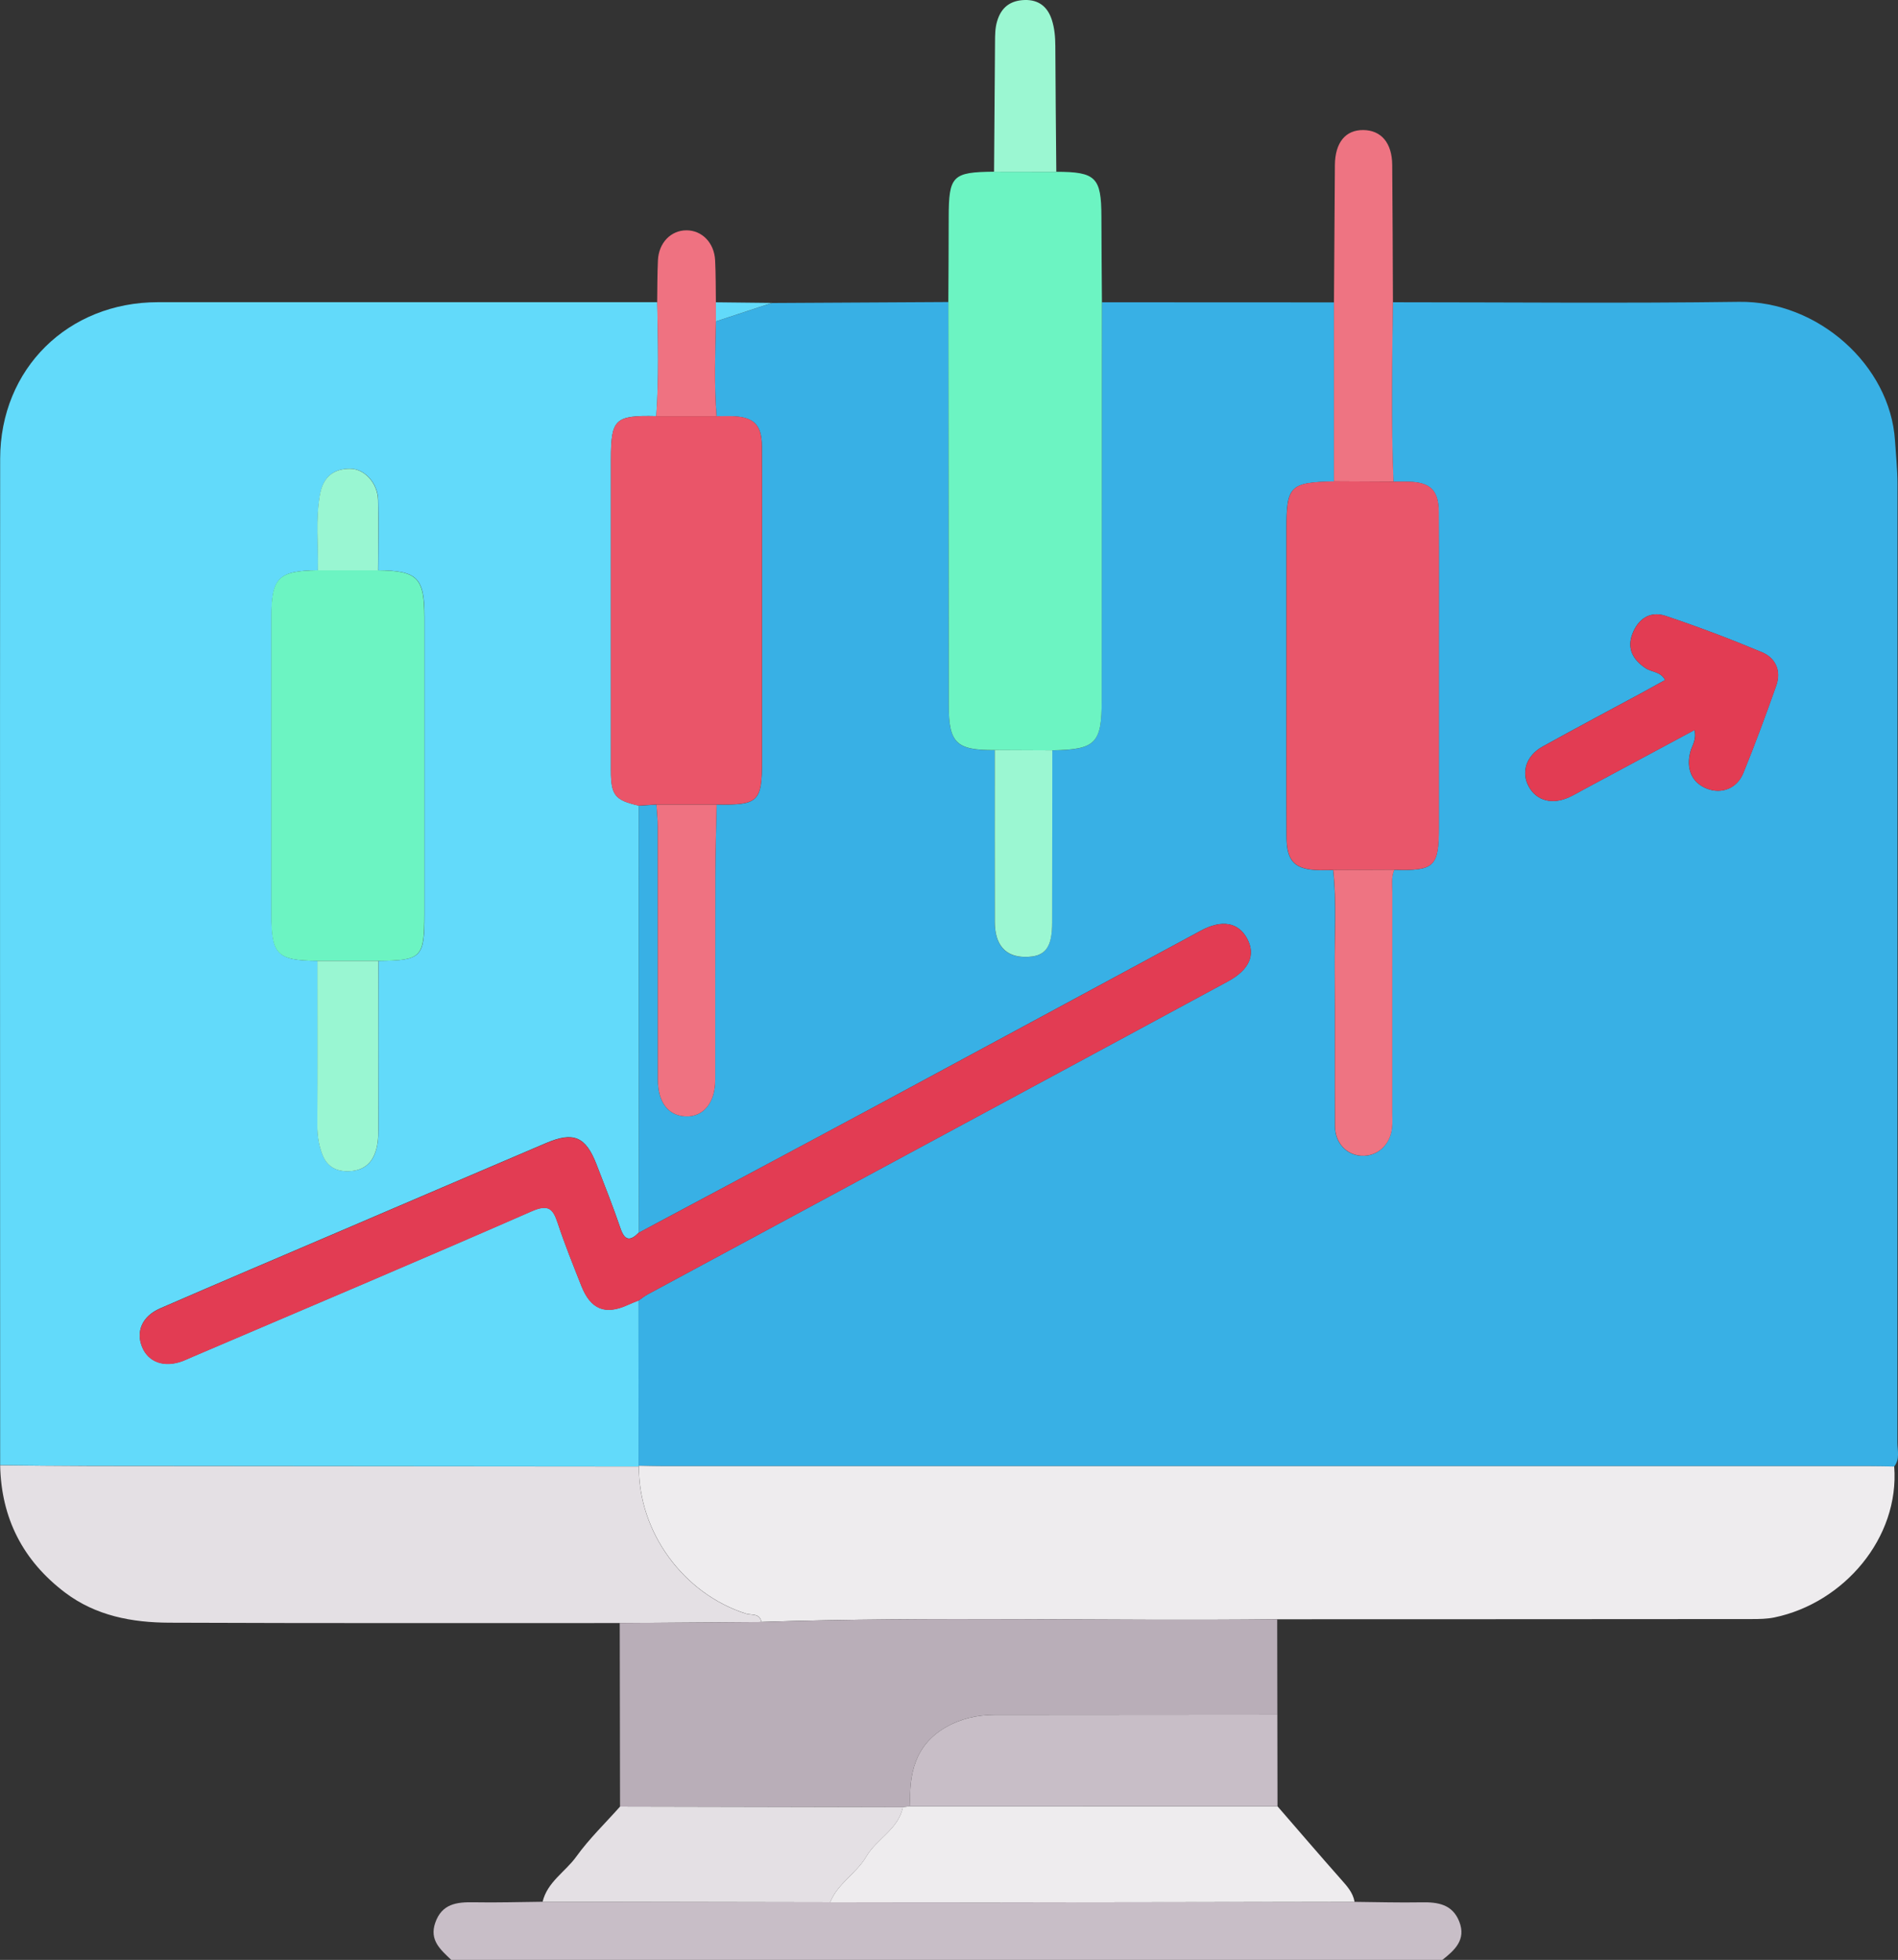
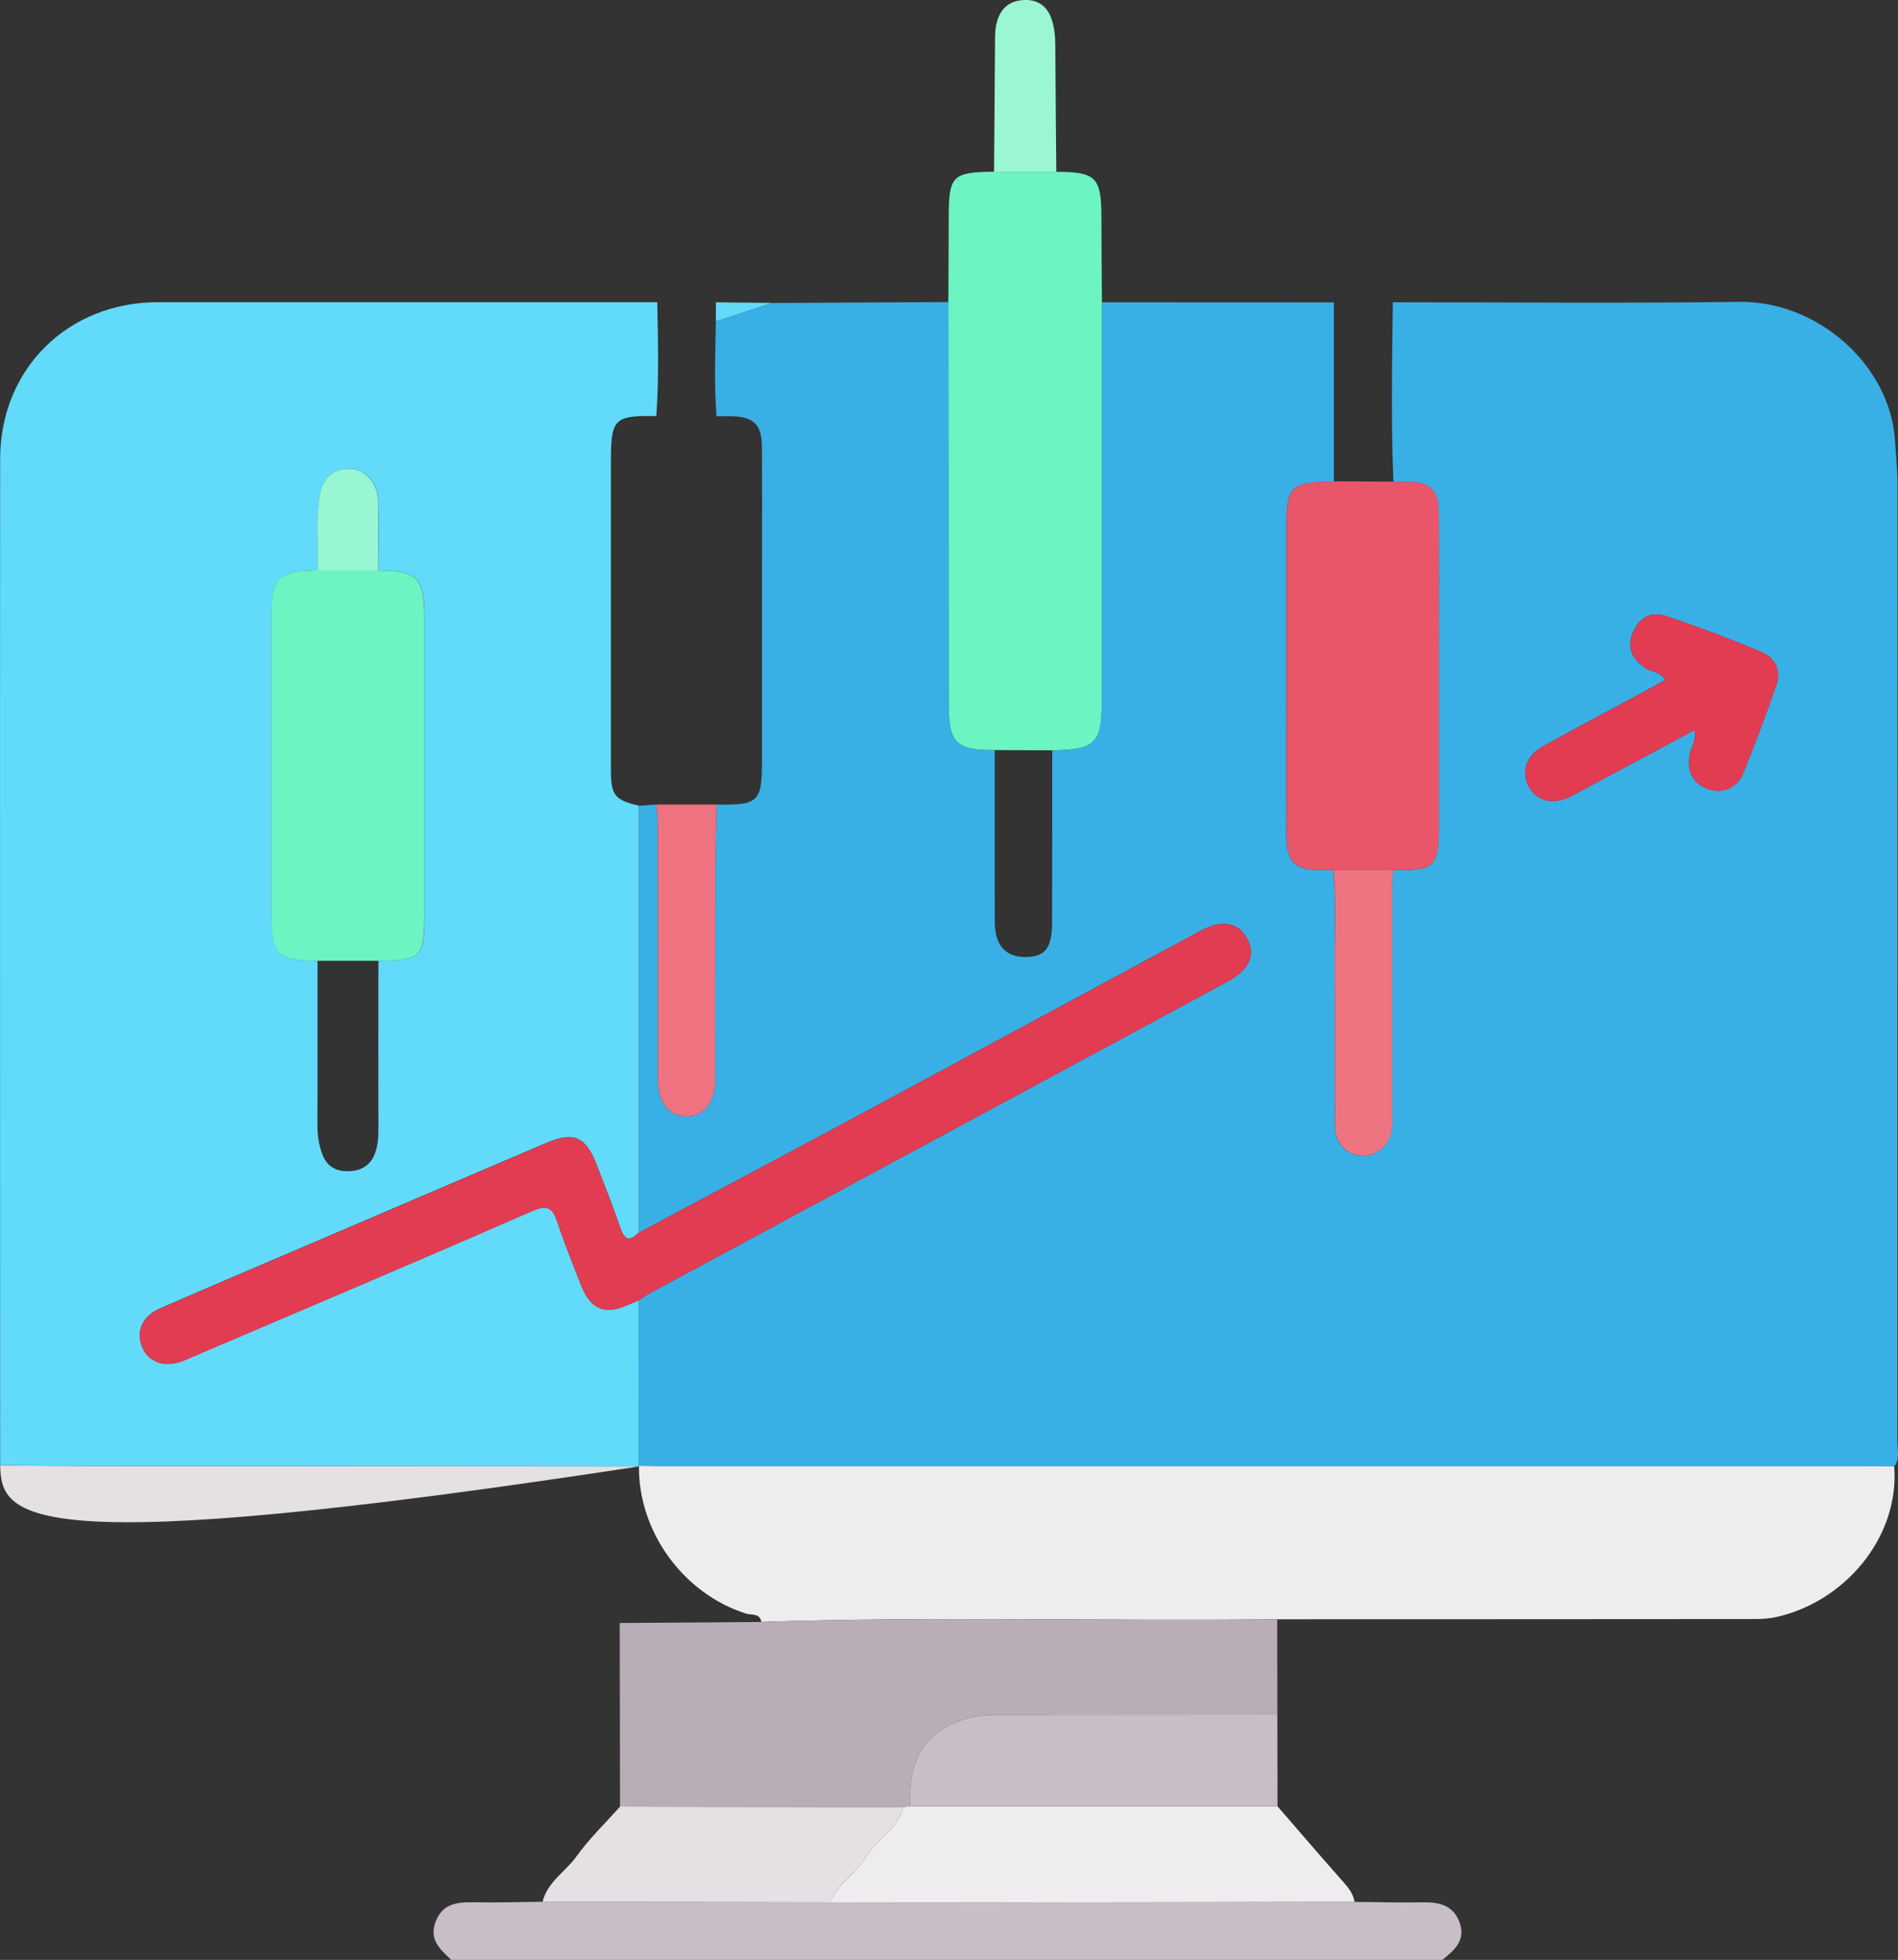
<svg xmlns="http://www.w3.org/2000/svg" id="Layer_2" data-name="Layer 2" viewBox="0 0 371.1 383.1">
  <rect x="0" y="0" width="371.1" height="383.1" fill="#333333" stroke="none" />
  <defs>
    <style>
      .cls-1 {
        fill: #ef7281;
      }

      .cls-1, .cls-2, .cls-3, .cls-4, .cls-5, .cls-6, .cls-7, .cls-8, .cls-9, .cls-10, .cls-11, .cls-12, .cls-13, .cls-14 {
        stroke-width: 0px;
      }

      .cls-2 {
        fill: #eeecee;
      }

      .cls-3 {
        fill: #9bf7d2;
      }

      .cls-4 {
        fill: #ee7482;
      }

      .cls-5 {
        fill: #ea5569;
      }

      .cls-6 {
        fill: #e9566a;
      }

      .cls-7 {
        fill: #38b0e5;
      }

      .cls-8 {
        fill: #e4e0e4;
      }

      .cls-9 {
        fill: #b9aeb8;
      }

      .cls-10 {
        fill: #e23c53;
      }

      .cls-11 {
        fill: #62dafa;
      }

      .cls-12 {
        fill: #c8bec7;
      }

      .cls-13 {
        fill: #6cf4c2;
      }

      .cls-14 {
        fill: #99f6d2;
      }
    </style>
  </defs>
  <g id="Layer_1-2" data-name="Layer 1">
    <path class="cls-12" d="M88.22,383.1c-2.05-1.98-4.31-3.82-3.12-7.25,1.29-3.72,4.19-4.07,7.52-4.01,4.48.09,8.97-.06,13.46-.1,18.74.03,37.49.07,56.23.1,10.44.01,20.88.04,31.32.03,23.74-.03,47.48-.08,71.22-.11,4.36.04,8.73.17,13.09.09,3.2-.06,6.05.38,7.38,3.77,1.38,3.54-.88,5.57-3.3,7.48H88.22Z" />
    <path class="cls-7" d="M272.35,59.08c22.56,0,45.12.23,67.68-.08,15.44-.21,29.53,12.42,30.48,27.09.18,2.84.49,5.69.49,8.54,0,62.44,0,124.89-.02,187.33,0,1.57.53,3.26-.62,4.69-1.62-.02-3.24-.07-4.86-.07-78.6,0-157.2,0-235.8,0-1.62,0-3.24-.05-4.85-.08,0-10.75-.01-21.51-.02-32.26.61-.42,1.18-.89,1.83-1.24,23.23-12.53,46.48-25.04,69.71-37.57,14.58-7.86,29.16-15.72,43.72-23.6,4.19-2.27,5.46-5.2,3.74-8.38-1.71-3.16-4.92-3.76-9.03-1.54-21.38,11.51-42.73,23.08-64.12,34.58-15.23,8.19-30.51,16.31-45.77,24.46-.01-27.82-.02-55.63-.03-83.45,1.16-.08,2.32-.15,3.47-.23.09,1.49.26,2.97.26,4.46.02,16.44,0,32.89.02,49.33,0,4.41,2.01,7.01,5.41,7.16,3.48.15,5.79-2.65,5.8-7.16.02-13.33-.02-26.66.02-39.99.01-4.6.17-9.2.26-13.8,8.16.14,8.87-.53,8.87-8.49,0-12.93,0-25.86,0-38.79,0-7.58.04-15.17-.02-22.75-.03-4.25-1.61-5.76-5.89-5.88-.99-.03-1.99,0-2.98.02-.49-6.18-.25-12.36-.13-18.55,3.66-1.2,7.33-2.4,10.99-3.6,11.49-.06,22.97-.13,34.46-.19.03,26.27.05,52.54.08,78.81,0,7.41,1.47,8.84,8.99,8.79,0,11.2-.02,22.4.01,33.59.01,4.53,2.1,6.85,5.97,6.84,3.88,0,5.23-1.74,5.24-6.79.02-11.2.02-22.4.03-33.59,8.48-.15,9.66-1.35,9.66-9.78.01-25.94.03-51.88.04-77.82,15.12,0,30.24.01,45.36.02,0,11.67,0,23.33,0,35-8.64.2-9.28.85-9.28,9.44,0,10.07,0,20.14,0,30.21,0,9.94-.04,19.89.02,29.83.03,4.89,1.65,6.43,6.51,6.51.87.01,1.74-.01,2.61-.02.7,6.46.23,12.95.29,19.42.09,10.22-.01,20.45.06,30.67.02,3.27,2.27,5.61,5.17,5.76,3.11.16,5.61-2.09,5.98-5.45.11-.99.04-1.99.04-2.99,0-14.34,0-28.68.01-43.02,0-1.48-.23-3,.38-4.44,7.86.23,8.73-.59,8.73-8.25,0-11.59,0-23.18,0-34.77,0-8.97.03-17.94-.02-26.92-.02-4.24-1.65-5.82-5.87-5.92-1-.03-1.99,0-2.99,0-.47-11.69-.26-23.38-.11-35.07ZM331.31,142.71c.42,1.94-.46,2.98-.78,4.14-.94,3.39.24,6.16,3.23,7.32,2.83,1.09,5.86-.02,7.09-3.06,2.3-5.64,4.41-11.36,6.44-17.1,1.03-2.9-.15-5.42-2.82-6.53-6.19-2.59-12.48-4.97-18.84-7.1-3.04-1.02-5.38.63-6.48,3.57-1.08,2.89.17,5.05,2.61,6.67,1.19.79,2.93.64,3.8,2.3-1.68.93-3.3,1.84-4.94,2.72-6.35,3.43-12.73,6.81-19.04,10.31-3.22,1.79-4.22,5.06-2.64,7.87,1.53,2.71,4.54,3.51,7.8,2.04,1.02-.46,1.98-1.04,2.97-1.57,7.11-3.82,14.23-7.63,21.58-11.58Z" />
    <path class="cls-11" d="M124.83,254.24c0,10.75.01,21.51.02,32.26l.07.14c-35.65-.03-71.3-.05-106.95-.09-5.98,0-11.96-.09-17.94-.14,0-65.58-.06-131.15,0-196.73.02-17.6,13.27-30.61,30.86-30.61,32.54-.01,65.08,0,97.62,0,.14,7.42.35,14.85-.19,22.27-8.11-.18-8.87.55-8.87,8.49,0,20.25-.01,40.5,0,60.75,0,4.89.79,5.83,5.43,6.89.01,27.82.02,55.63.03,83.45-1.61,1.62-2.72,1.73-3.58-.79-1.45-4.24-3.1-8.41-4.72-12.58-2.1-5.4-4.48-6.41-9.82-4.13-13.62,5.8-27.22,11.64-40.83,17.46-11.55,4.94-23.12,9.85-34.65,14.86-3.51,1.53-4.77,4.5-3.52,7.55,1.23,2.98,4.31,4.07,7.87,2.76.7-.26,1.38-.58,2.06-.88,22.08-9.43,44.2-18.77,66.19-28.4,3.32-1.45,4.2-.55,5.15,2.33,1.36,4.13,3,8.17,4.6,12.22,1.83,4.64,4.68,5.77,9.12,3.73.67-.31,1.37-.57,2.05-.85ZM62.08,187.83c0,10.71.03,21.42-.02,32.13,0,2.03.28,3.97,1.03,5.83.89,2.24,2.65,3.2,5,3.15,2.3-.04,4.12-.95,5.08-3.13.71-1.62.82-3.34.82-5.11-.04-10.96-.01-21.92,0-32.88,8.49-.08,9.01-.62,9.01-9.19,0-19.32,0-38.65,0-57.97,0-7.75-1.33-9.09-9.06-9.19.01-4.6.13-9.2,0-13.79-.09-3.22-2.61-6.06-5.49-6.07-3.19,0-5.24,1.6-5.86,5.01-.9,4.95-.29,9.9-.42,14.85-7.74.1-9.08,1.46-9.08,9.13,0,19.4,0,38.79,0,58.19,0,7.84,1.12,8.95,9.02,9.03Z" />
    <path class="cls-2" d="M124.85,286.51c1.62.03,3.24.08,4.85.08,78.6,0,157.2,0,235.8,0,1.62,0,3.24.04,4.86.07,1.06,13.99-9.89,26.69-23.42,29.5-1.44.3-2.96.32-4.45.32-30.92.03-61.84.03-92.76.04-33.62.37-67.24-.6-100.86.52-.31-1.77-1.94-1.29-2.98-1.62-12.24-3.87-21.08-15.96-20.96-28.79l-.07-.14Z" />
-     <path class="cls-8" d="M124.92,286.65c-.12,12.83,8.72,24.92,20.96,28.79,1.05.33,2.67-.15,2.98,1.62-9.23.07-18.46.13-27.69.2-29.36,0-58.72.05-88.08-.07-7.26-.03-14.33-1.33-20.36-5.88C4.49,305.07.24,296.78.03,286.43c5.98.05,11.96.13,17.94.14,35.65.04,71.3.06,106.95.09Z" />
+     <path class="cls-8" d="M124.92,286.65C4.49,305.07.24,296.78.03,286.43c5.98.05,11.96.13,17.94.14,35.65.04,71.3.06,106.95.09Z" />
    <path class="cls-9" d="M121.17,317.25c9.23-.06,18.46-.13,27.69-.2,33.61-1.13,67.24-.15,100.86-.52,0,6.21.02,12.43.03,18.64-18.43.01-36.85.02-55.28.04-3.4,0-6.63.72-9.6,2.45-5.99,3.48-7.17,9.11-6.9,15.4-.48.07-.95.14-1.43.2-18.44-.04-36.87-.08-55.31-.12-.02-11.96-.04-23.93-.06-35.89Z" />
    <path class="cls-13" d="M215.45,59.07c-.01,25.94-.03,51.88-.04,77.82,0,8.44-1.18,9.63-9.66,9.78-3.75-.02-7.5-.03-11.26-.05-7.52.05-8.99-1.38-8.99-8.79-.02-26.27-.05-52.54-.08-78.81.03-5.48.07-10.97.07-16.45.01-8.22.7-8.93,8.87-9.01,4.06,0,8.11.01,12.17.02,7.73.01,8.8,1.09,8.82,8.75.01,5.58.06,11.16.1,16.74Z" />
    <path class="cls-2" d="M176.54,353.26c.48-.07.95-.14,1.43-.2,23.93,0,47.87,0,71.8.01,4.14,4.77,8.25,9.57,12.44,14.3,1.17,1.32,2.33,2.58,2.64,4.39-23.74.04-47.48.09-71.22.11-10.44.01-20.88-.02-31.32-.03,1.47-3.68,5.13-5.62,7.06-8.93,2.03-3.48,6.28-5.32,7.16-9.65Z" />
    <path class="cls-12" d="M249.77,353.07c-23.93,0-47.87,0-71.8-.01-.27-6.28.91-11.92,6.9-15.4,2.97-1.72,6.19-2.44,9.6-2.45,18.43-.02,36.85-.02,55.28-.04,0,5.96.02,11.93.03,17.89Z" />
    <path class="cls-8" d="M176.54,353.26c-.88,4.33-5.13,6.17-7.16,9.65-1.93,3.3-5.6,5.25-7.06,8.93-18.74-.03-37.49-.07-56.23-.1.93-3.88,4.45-5.85,6.6-8.84,2.51-3.49,5.66-6.52,8.54-9.76,18.44.04,36.88.08,55.31.12Z" />
-     <path class="cls-4" d="M272.35,59.08c-.15,11.69-.36,23.38.11,35.07-3.88-.02-7.76-.04-11.64-.06,0-11.67,0-23.33,0-35,.06-8.94.11-17.88.18-26.82.04-4.4,2.07-6.88,5.54-6.85,3.52.03,5.64,2.52,5.67,6.84.08,8.94.1,17.88.14,26.83Z" />
-     <path class="cls-1" d="M128.3,81.36c.54-7.42.34-14.84.19-22.27.04-2.74.02-5.48.15-8.22.16-3.42,2.54-5.85,5.58-5.85,3.03,0,5.42,2.42,5.6,5.85.14,2.74.11,5.48.15,8.22,0,1.24,0,2.49,0,3.73-.12,6.18-.36,12.37.13,18.55-3.93,0-7.86,0-11.79,0Z" />
    <path class="cls-3" d="M206.53,33.58c-4.06,0-8.11-.01-12.17-.02.06-8.44.12-16.89.19-25.33.01-1.36,0-2.69.4-4.05.81-2.8,2.66-4.11,5.44-4.18,2.69-.06,4.43,1.31,5.26,3.86.54,1.67.68,3.38.69,5.13.03,8.19.12,16.39.19,24.58Z" />
    <path class="cls-11" d="M139.97,62.82c0-1.24,0-2.49,0-3.73,3.66.04,7.33.08,10.99.12-3.66,1.2-7.33,2.4-10.99,3.61Z" />
    <path class="cls-10" d="M124.83,254.24c-.68.28-1.38.54-2.05.85-4.45,2.04-7.3.9-9.12-3.73-1.59-4.05-3.24-8.09-4.6-12.22-.95-2.88-1.83-3.78-5.15-2.33-21.99,9.63-44.11,18.97-66.19,28.4-.69.29-1.36.62-2.06.88-3.56,1.31-6.65.22-7.87-2.76-1.25-3.05,0-6.03,3.52-7.55,11.52-5.01,23.09-9.92,34.65-14.86,13.61-5.82,27.21-11.66,40.83-17.46,5.34-2.28,7.72-1.27,9.82,4.13,1.63,4.17,3.27,8.34,4.72,12.58.86,2.52,1.98,2.41,3.58.79,15.26-8.15,30.53-16.27,45.77-24.46,21.39-11.5,42.74-23.06,64.12-34.58,4.12-2.22,7.32-1.62,9.03,1.54,1.72,3.18.46,6.11-3.74,8.38-14.56,7.88-29.14,15.74-43.72,23.6-23.24,12.52-46.48,25.04-69.71,37.57-.64.35-1.22.82-1.83,1.24Z" />
    <path class="cls-6" d="M260.82,94.09c3.88.02,7.76.04,11.64.06,1,0,1.99-.03,2.99,0,4.22.11,5.85,1.68,5.87,5.92.05,8.97.02,17.94.02,26.92,0,11.59,0,23.18,0,34.77,0,7.67-.87,8.49-8.73,8.25-3.98.02-7.96.03-11.93.05-.87,0-1.74.03-2.61.02-4.86-.08-6.48-1.62-6.51-6.51-.06-9.94-.02-19.89-.02-29.83,0-10.07,0-20.14,0-30.21,0-8.58.64-9.24,9.28-9.44Z" />
-     <path class="cls-5" d="M128.3,81.36c3.93,0,7.86,0,11.79,0,.99,0,1.99-.05,2.98-.02,4.28.12,5.86,1.63,5.89,5.88.06,7.58.02,15.17.02,22.75,0,12.93,0,25.86,0,38.79,0,7.96-.7,8.63-8.87,8.49-3.92,0-7.85,0-11.77,0-1.16.08-2.32.15-3.47.23-4.64-1.07-5.43-2.01-5.43-6.89-.02-20.25,0-40.5,0-60.75,0-7.94.76-8.67,8.87-8.49Z" />
    <path class="cls-10" d="M331.31,142.71c-7.35,3.94-14.46,7.76-21.58,11.58-.99.53-1.95,1.11-2.97,1.57-3.26,1.47-6.27.67-7.8-2.04-1.58-2.81-.58-6.08,2.64-7.87,6.31-3.5,12.69-6.88,19.04-10.31,1.64-.89,3.26-1.8,4.94-2.72-.87-1.66-2.61-1.51-3.8-2.3-2.44-1.62-3.7-3.78-2.61-6.67,1.1-2.94,3.44-4.58,6.48-3.57,6.36,2.13,12.65,4.51,18.84,7.1,2.67,1.12,3.85,3.63,2.82,6.53-2.03,5.74-4.14,11.46-6.44,17.1-1.24,3.04-4.26,4.15-7.09,3.06-2.99-1.15-4.17-3.93-3.23-7.32.32-1.16,1.2-2.2.78-4.14Z" />
    <path class="cls-1" d="M128.35,157.27c3.92,0,7.85,0,11.77,0-.09,4.6-.25,9.2-.26,13.8-.04,13.33,0,26.66-.02,39.99,0,4.51-2.32,7.31-5.8,7.16-3.4-.15-5.4-2.75-5.41-7.16-.01-16.44,0-32.89-.02-49.33,0-1.49-.17-2.97-.26-4.46Z" />
    <path class="cls-4" d="M260.68,170.06c3.98-.02,7.95-.03,11.93-.05-.61,1.44-.38,2.95-.38,4.44-.02,14.34,0,28.68-.01,43.02,0,1,.07,2-.04,2.99-.37,3.36-2.87,5.61-5.98,5.45-2.9-.15-5.15-2.48-5.17-5.76-.07-10.22.03-20.45-.06-30.67-.06-6.47.41-12.95-.29-19.42Z" />
-     <path class="cls-3" d="M194.49,146.62c3.75.02,7.5.03,11.26.05,0,11.2-.01,22.4-.03,33.59,0,5.05-1.36,6.79-5.24,6.79-3.87,0-5.96-2.31-5.97-6.84-.03-11.2-.01-22.4-.01-33.59Z" />
    <path class="cls-13" d="M73.91,111.48c7.74.1,9.06,1.44,9.06,9.19,0,19.32,0,38.65,0,57.97,0,8.57-.53,9.11-9.01,9.18-3.96,0-7.93,0-11.89,0-7.9-.07-9.02-1.19-9.02-9.03,0-19.4,0-38.79,0-58.19,0-7.68,1.35-9.03,9.08-9.13,3.92,0,7.85,0,11.77,0Z" />
-     <path class="cls-14" d="M62.08,187.83c3.96,0,7.93,0,11.89,0,0,10.96-.03,21.92,0,32.88,0,1.77-.1,3.5-.82,5.11-.96,2.17-2.78,3.08-5.08,3.13-2.35.04-4.11-.92-5-3.15-.74-1.86-1.04-3.8-1.03-5.83.05-10.71.02-21.42.02-32.13Z" />
    <path class="cls-14" d="M73.91,111.48c-3.92,0-7.85,0-11.77,0,.13-4.95-.48-9.9.42-14.85.62-3.41,2.67-5.01,5.86-5.01,2.88,0,5.4,2.85,5.49,6.07.13,4.59.01,9.2,0,13.79Z" />
  </g>
</svg>